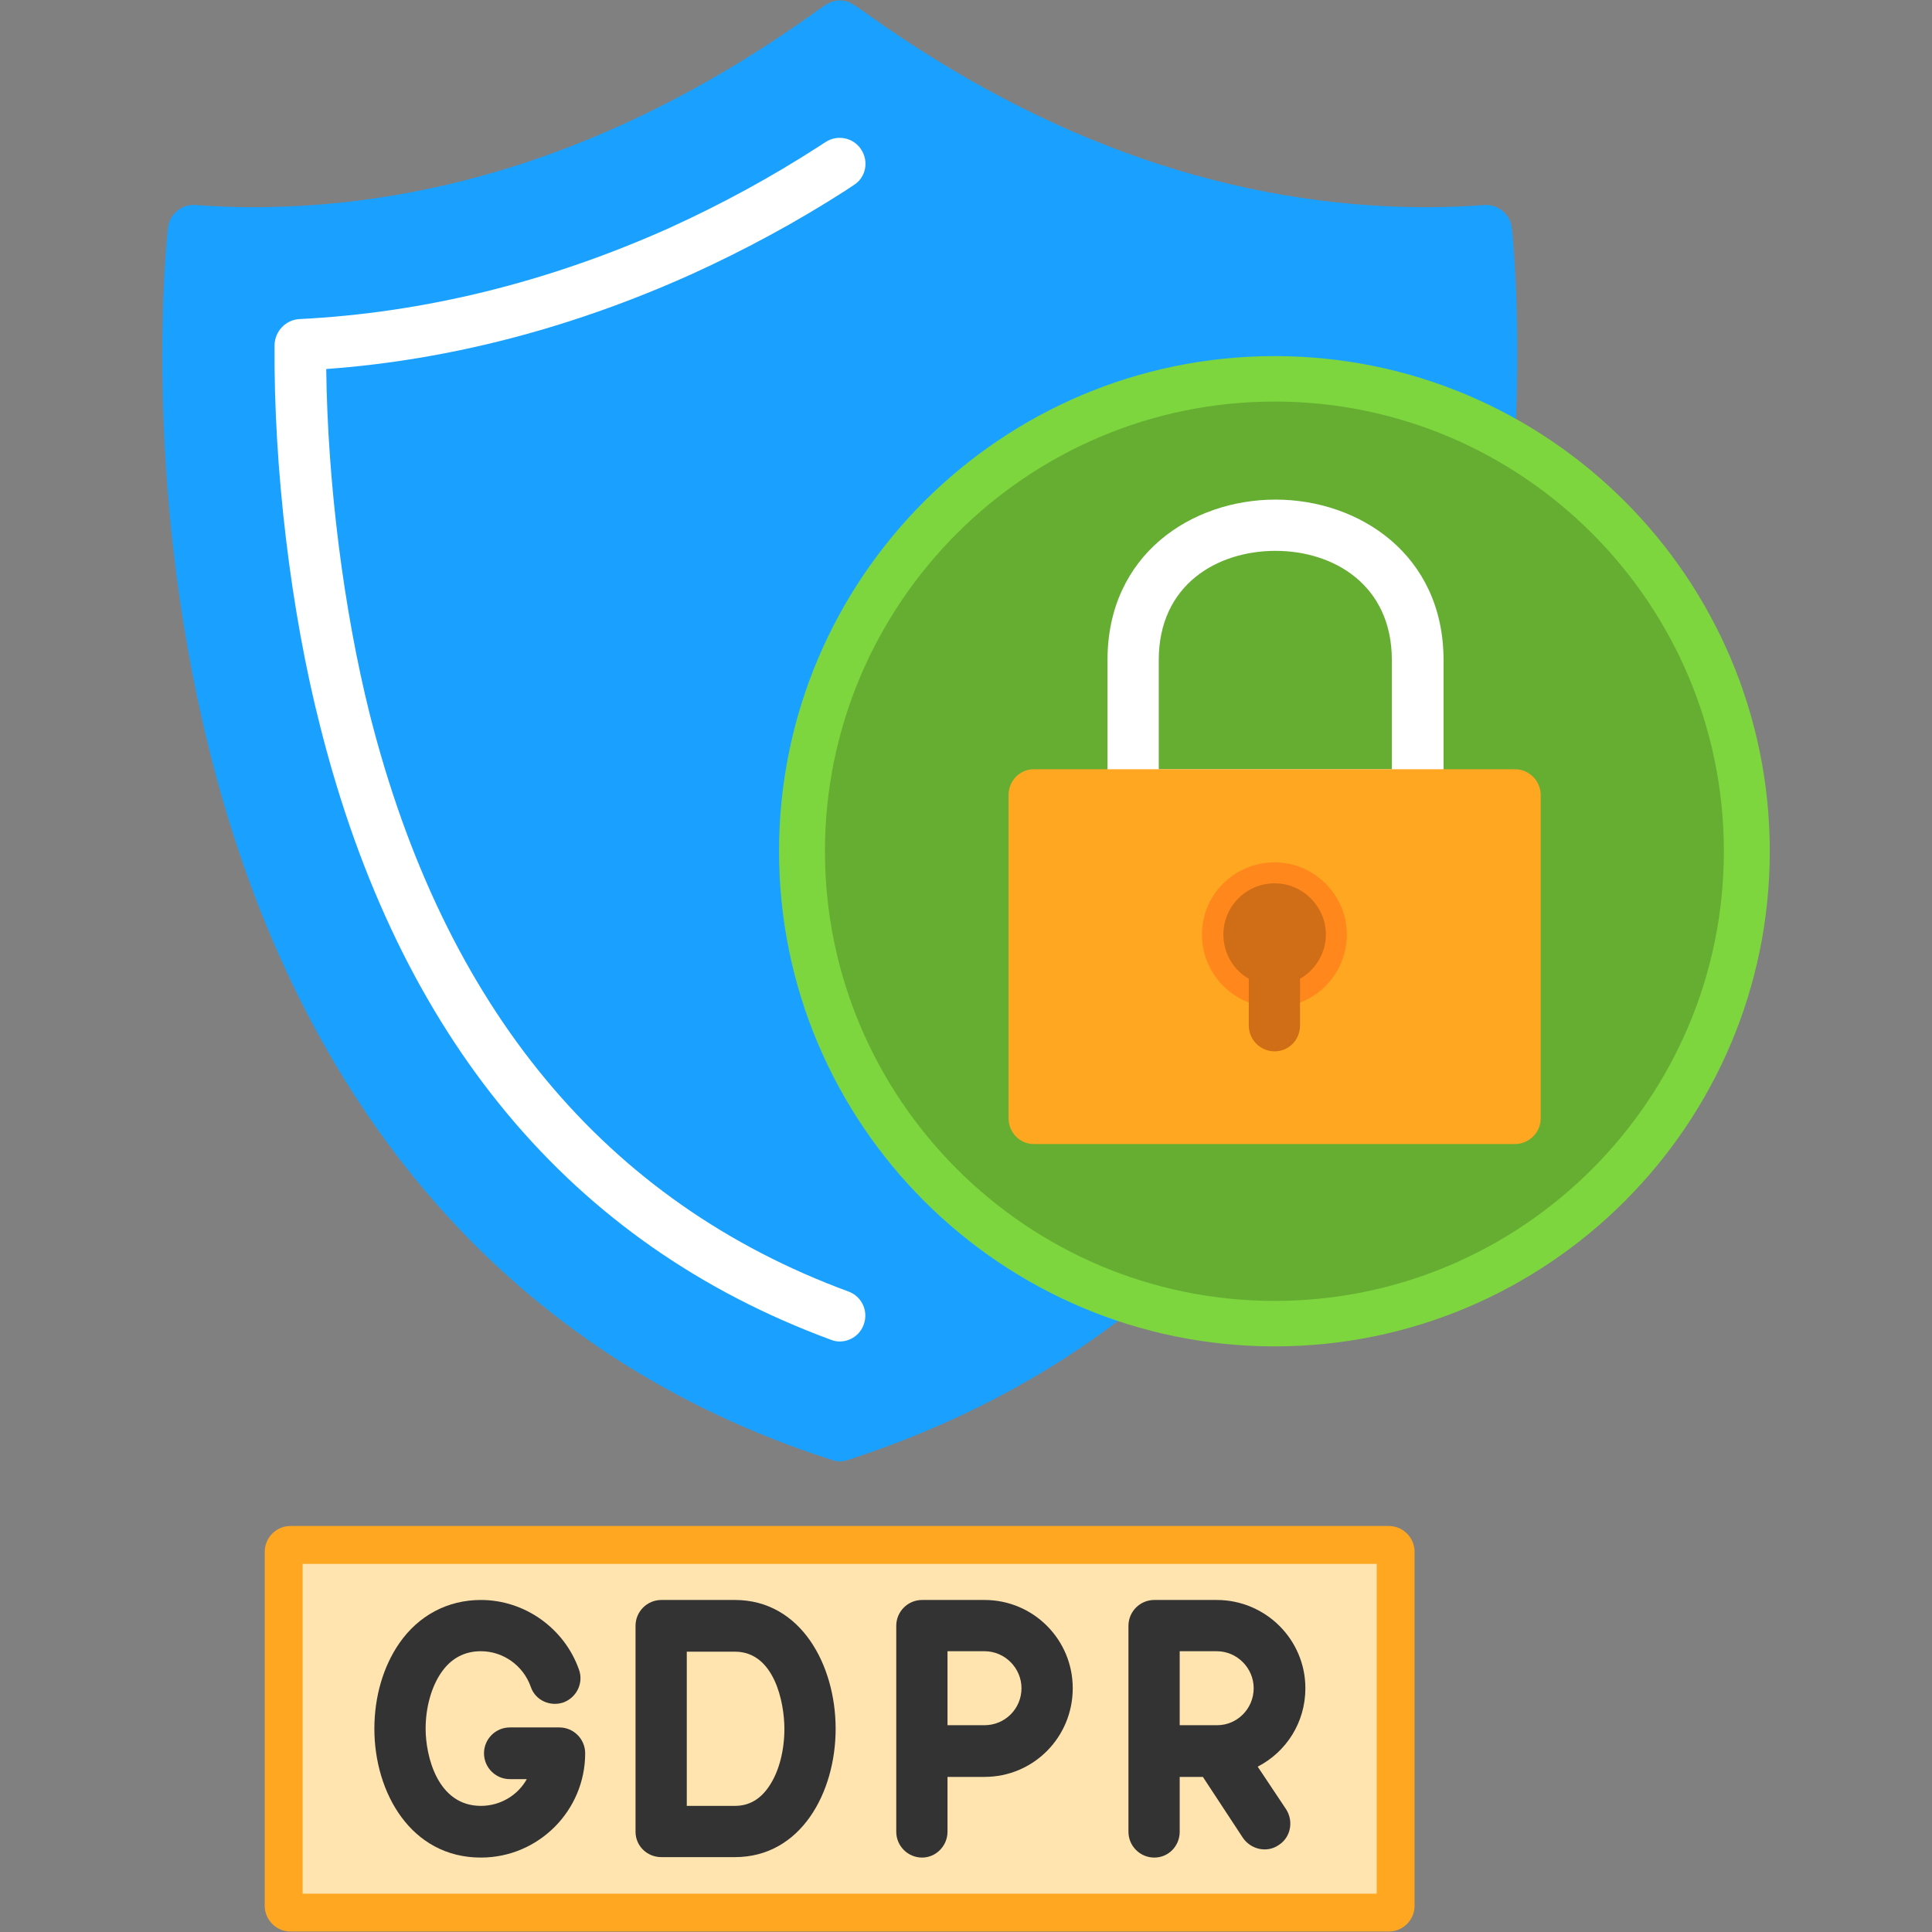
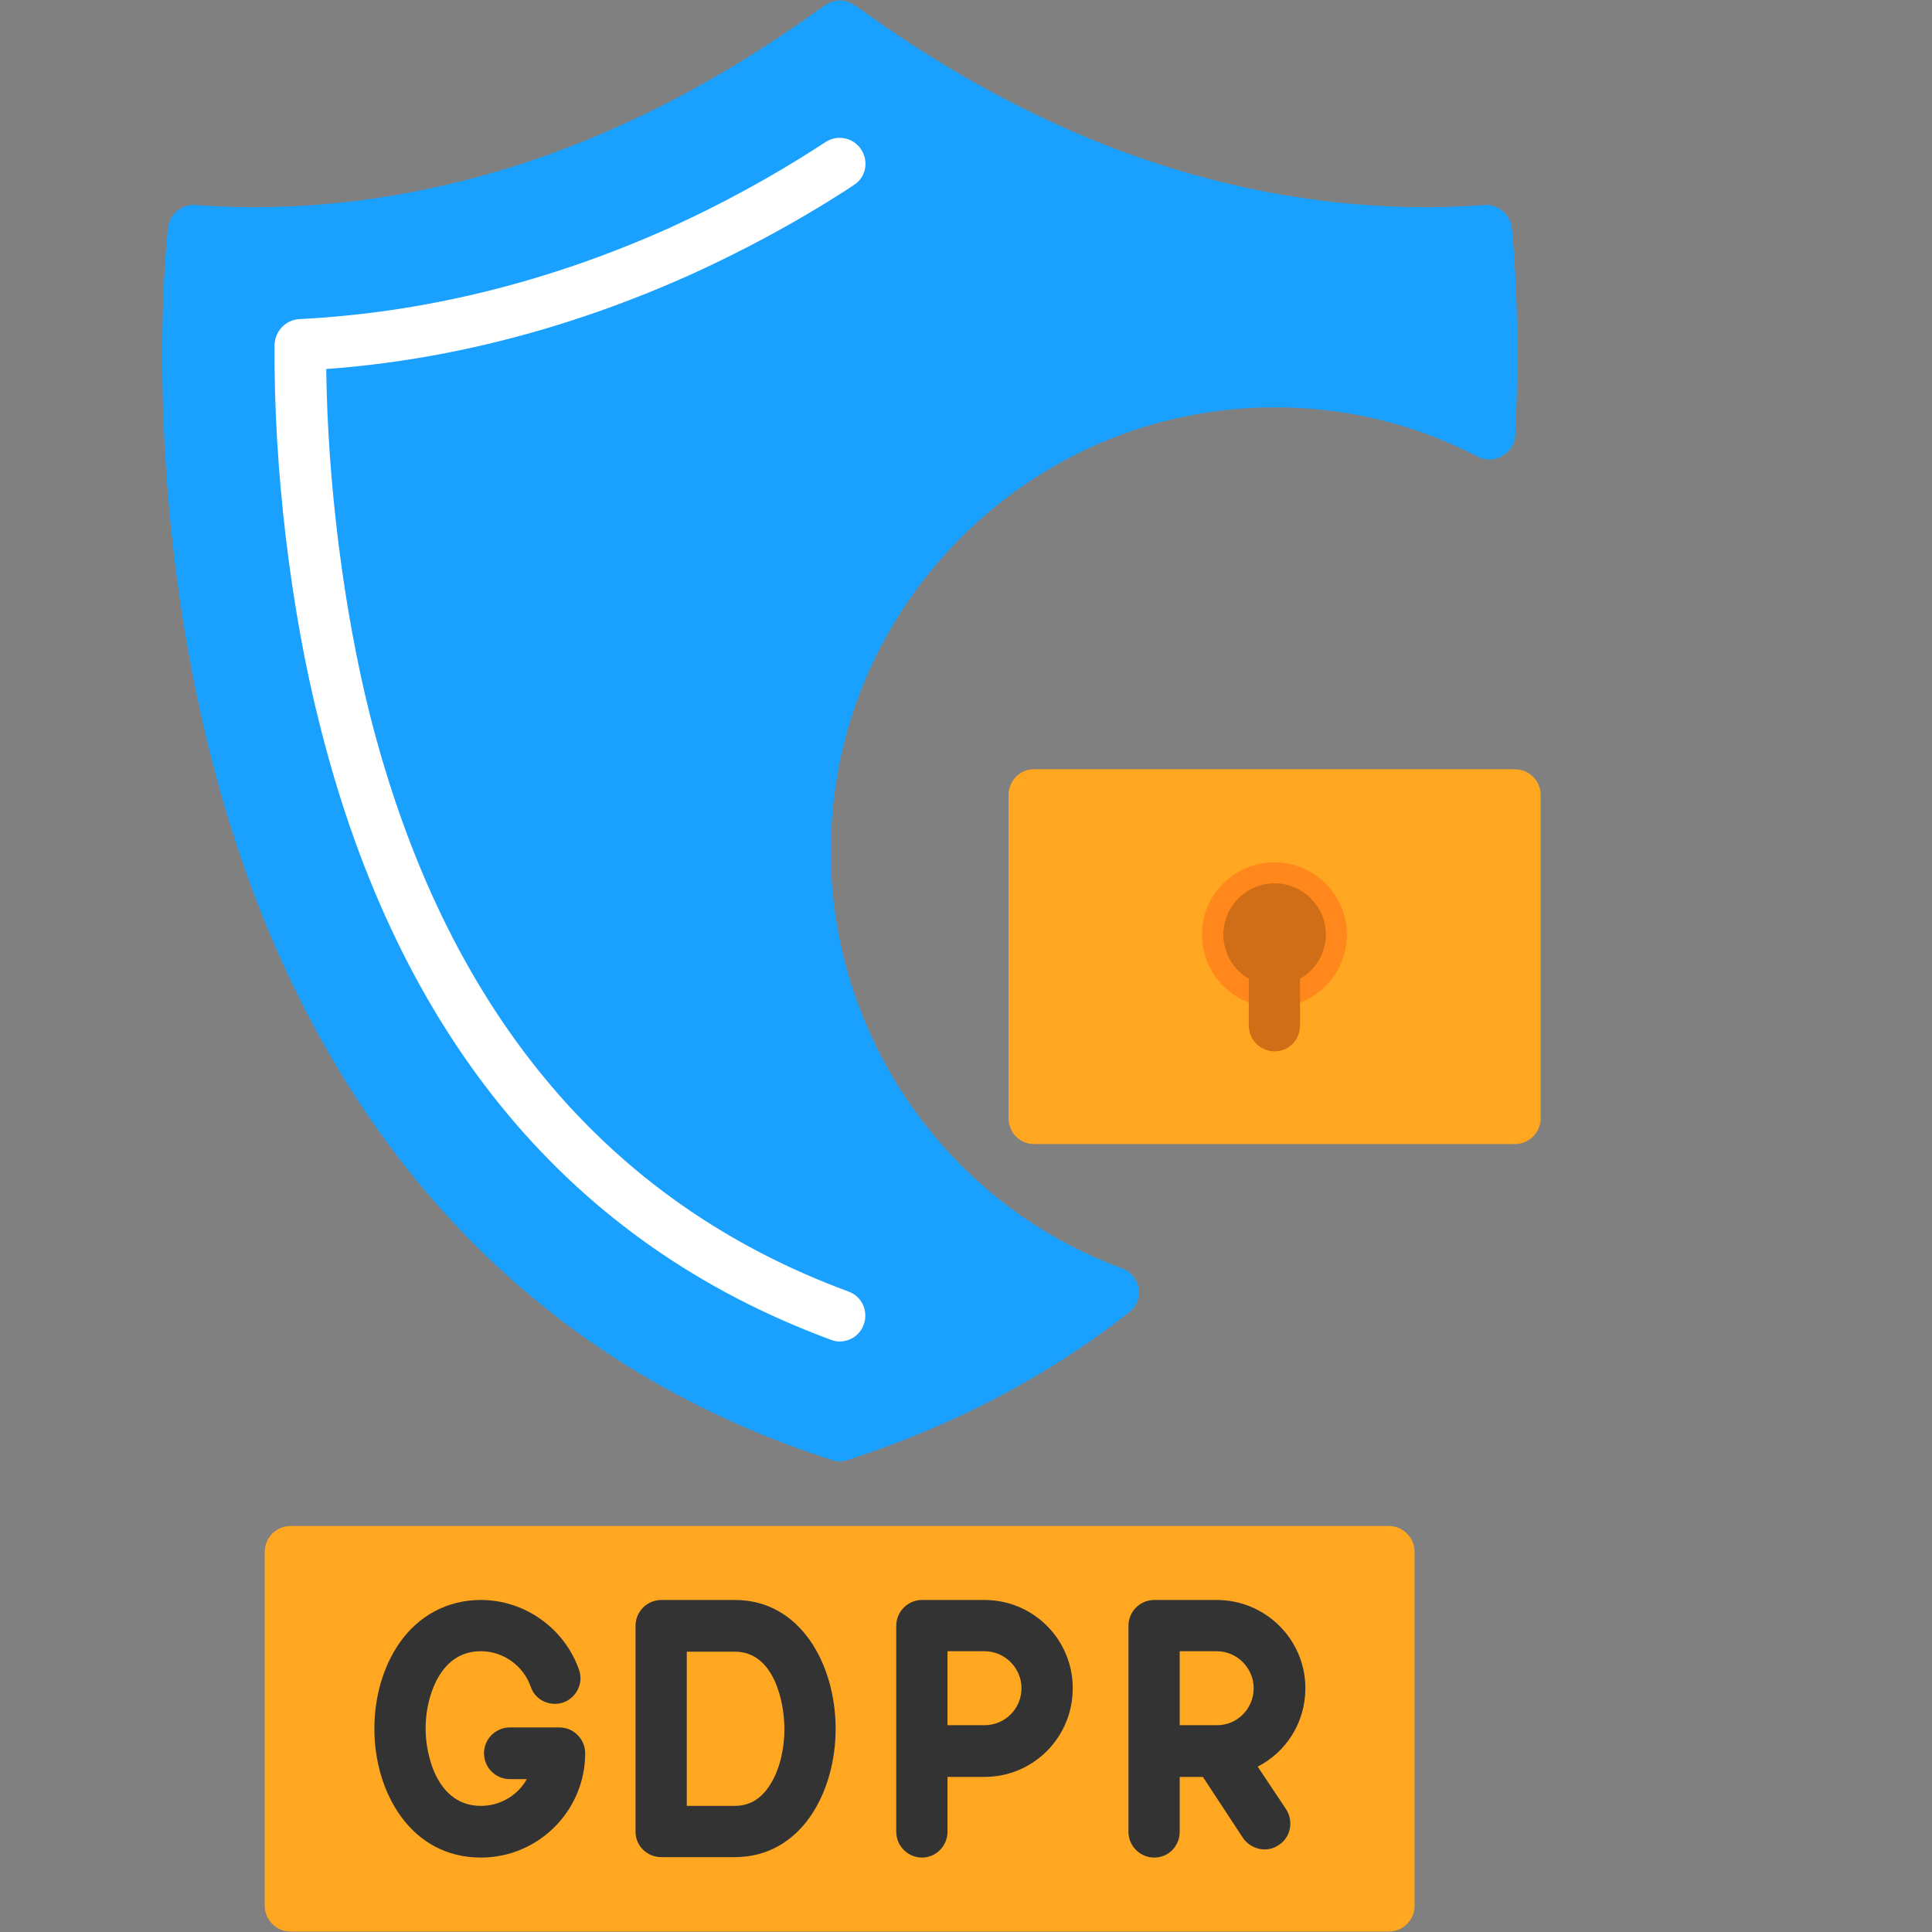
<svg xmlns="http://www.w3.org/2000/svg" clip-rule="evenodd" fill-rule="evenodd" height="512" image-rendering="optimizeQuality" shape-rendering="geometricPrecision" text-rendering="geometricPrecision" viewBox="0 0 4335 4335" width="512">
  <rect x="0" y="0" width="4335" height="4335" fill="#808080" stroke="none" />
  <g id="Layer_x0020_1">
    <path d="m1884 3279c-6 0-12-1-17-3-712-228-1196-780-1398-1596-152-611-95-1146-92-1169 3-30 30-53 61-51 42 3 86 5 128 5 431 0 853-146 1255-432 16-12 27-19 33-23 19-12 42-12 60 0 7 4 18 11 34 23 401 286 823 432 1254 432 43 0 86-2 129-5 30-2 58 21 61 51 1 8 21 191 8 465-1 20-12 37-29 47s-38 11-55 2c-142-74-295-111-456-111-549 0-996 447-996 996 0 417 263 793 654 936 19 7 33 24 37 45 3 21-5 41-22 54-183 144-396 255-631 331-6 2-12 3-18 3z" fill="#1aa1ff" />
    <path d="m1884 3010c-6 0-13-1-20-4-583-215-969-677-1145-1374-67-261-105-582-103-858 1-31 25-56 55-58 281-14 560-83 832-205 114-52 225-112 332-181l17-11c27-18 63-10 80 16 18 27 11 63-16 80-6 4-12 8-18 12-112 72-229 135-348 189-267 120-542 192-818 212 3 255 39 541 98 776 167 658 528 1093 1074 1294 30 11 45 44 34 74-8 23-30 38-54 38z" fill="#fff" />
    <path d="m3116 4334h-2464c-32 0-58-26-58-58v-794c0-32 26-58 58-58h2464c32 0 58 26 58 58v794c0 32-26 58-58 58z" fill="#ffa721" />
-     <path d="m3089 4249v-740h-2410v740z" fill="#ffe4af" />
+     <path d="m3089 4249v-740v740z" fill="#ffe4af" />
    <g fill="#333">
      <path d="m1079 4168c-157 0-239-146-239-289 0-72 20-140 56-192 43-62 108-97 183-97 98 0 187 63 220 156 11 30-5 63-35 74-30 10-63-5-73-35-17-48-62-80-112-80-37 0-67 16-89 48s-35 78-35 126c0 60 26 173 124 173 44 0 83-24 103-60h-38c-32 0-58-26-58-58s26-58 58-58h111c32 0 58 26 58 58 0 129-105 234-234 234z" />
      <path d="m1649 4167h-165c-32 0-58-25-58-57v-462c0-32 26-58 58-58h165c148 0 226 146 226 289s-78 288-226 288zm-108-115h108c32 0 58-15 78-46 21-32 33-78 33-127 0-60-23-173-111-173h-108z" />
      <path d="m2069 4168c-32 0-58-26-58-58v-462c0-32 26-58 58-58h140c110 0 198 89 198 198 0 110-88 199-198 199h-83v123c0 32-26 58-57 58zm57-297h83c46 0 83-37 83-83 0-45-37-83-83-83h-83z" />
      <path d="m2590 4168c-32 0-58-26-58-58v-462c0-32 26-58 58-58h140c110 0 199 89 199 198 0 77-43 143-107 176l64 96c17 27 10 63-17 80-26 18-62 10-80-16l-90-137h-52v123c0 32-25 58-57 58zm57-297h83 1c45 0 82-37 82-83 0-45-37-83-83-83h-83z" />
    </g>
-     <path d="m2860 3021c-613 0-1112-498-1112-1111s499-1111 1112-1111 1111 498 1111 1111-498 1111-1111 1111z" fill="#7dd63e" />
-     <path d="m2860 2919c-556 0-1009-453-1009-1009s453-1009 1009-1009 1008 453 1008 1009-452 1009-1008 1009z" fill="#66ae32" />
-     <path d="m3181 1842h-639c-32 0-57-26-57-58v-303c0-237 189-360 377-360 187 0 377 123 377 360v303c0 32-26 58-58 58zm-581-116h523v-245c0-169-131-245-261-245-131 0-262 76-262 245z" fill="#fff" />
    <path d="m3399 2567h-1079c-32 0-57-26-57-58v-725c0-32 25-58 57-58h1079c32 0 58 26 58 58v725c0 32-26 58-58 58z" fill="#ffa721" />
    <path d="m2860 2260c-90 0-163-73-163-163s73-162 163-162c89 0 162 73 162 162 0 90-73 163-162 163z" fill="#ff871b" />
    <path d="m2802 2196c-34-19-57-57-57-99 0-63 51-115 115-115 63 0 115 52 115 115 0 42-24 80-58 99v6 99c0 32-25 58-57 58s-58-26-58-58v-99c0-2 0-4 0-6z" fill="#cf6e16" />
  </g>
</svg>